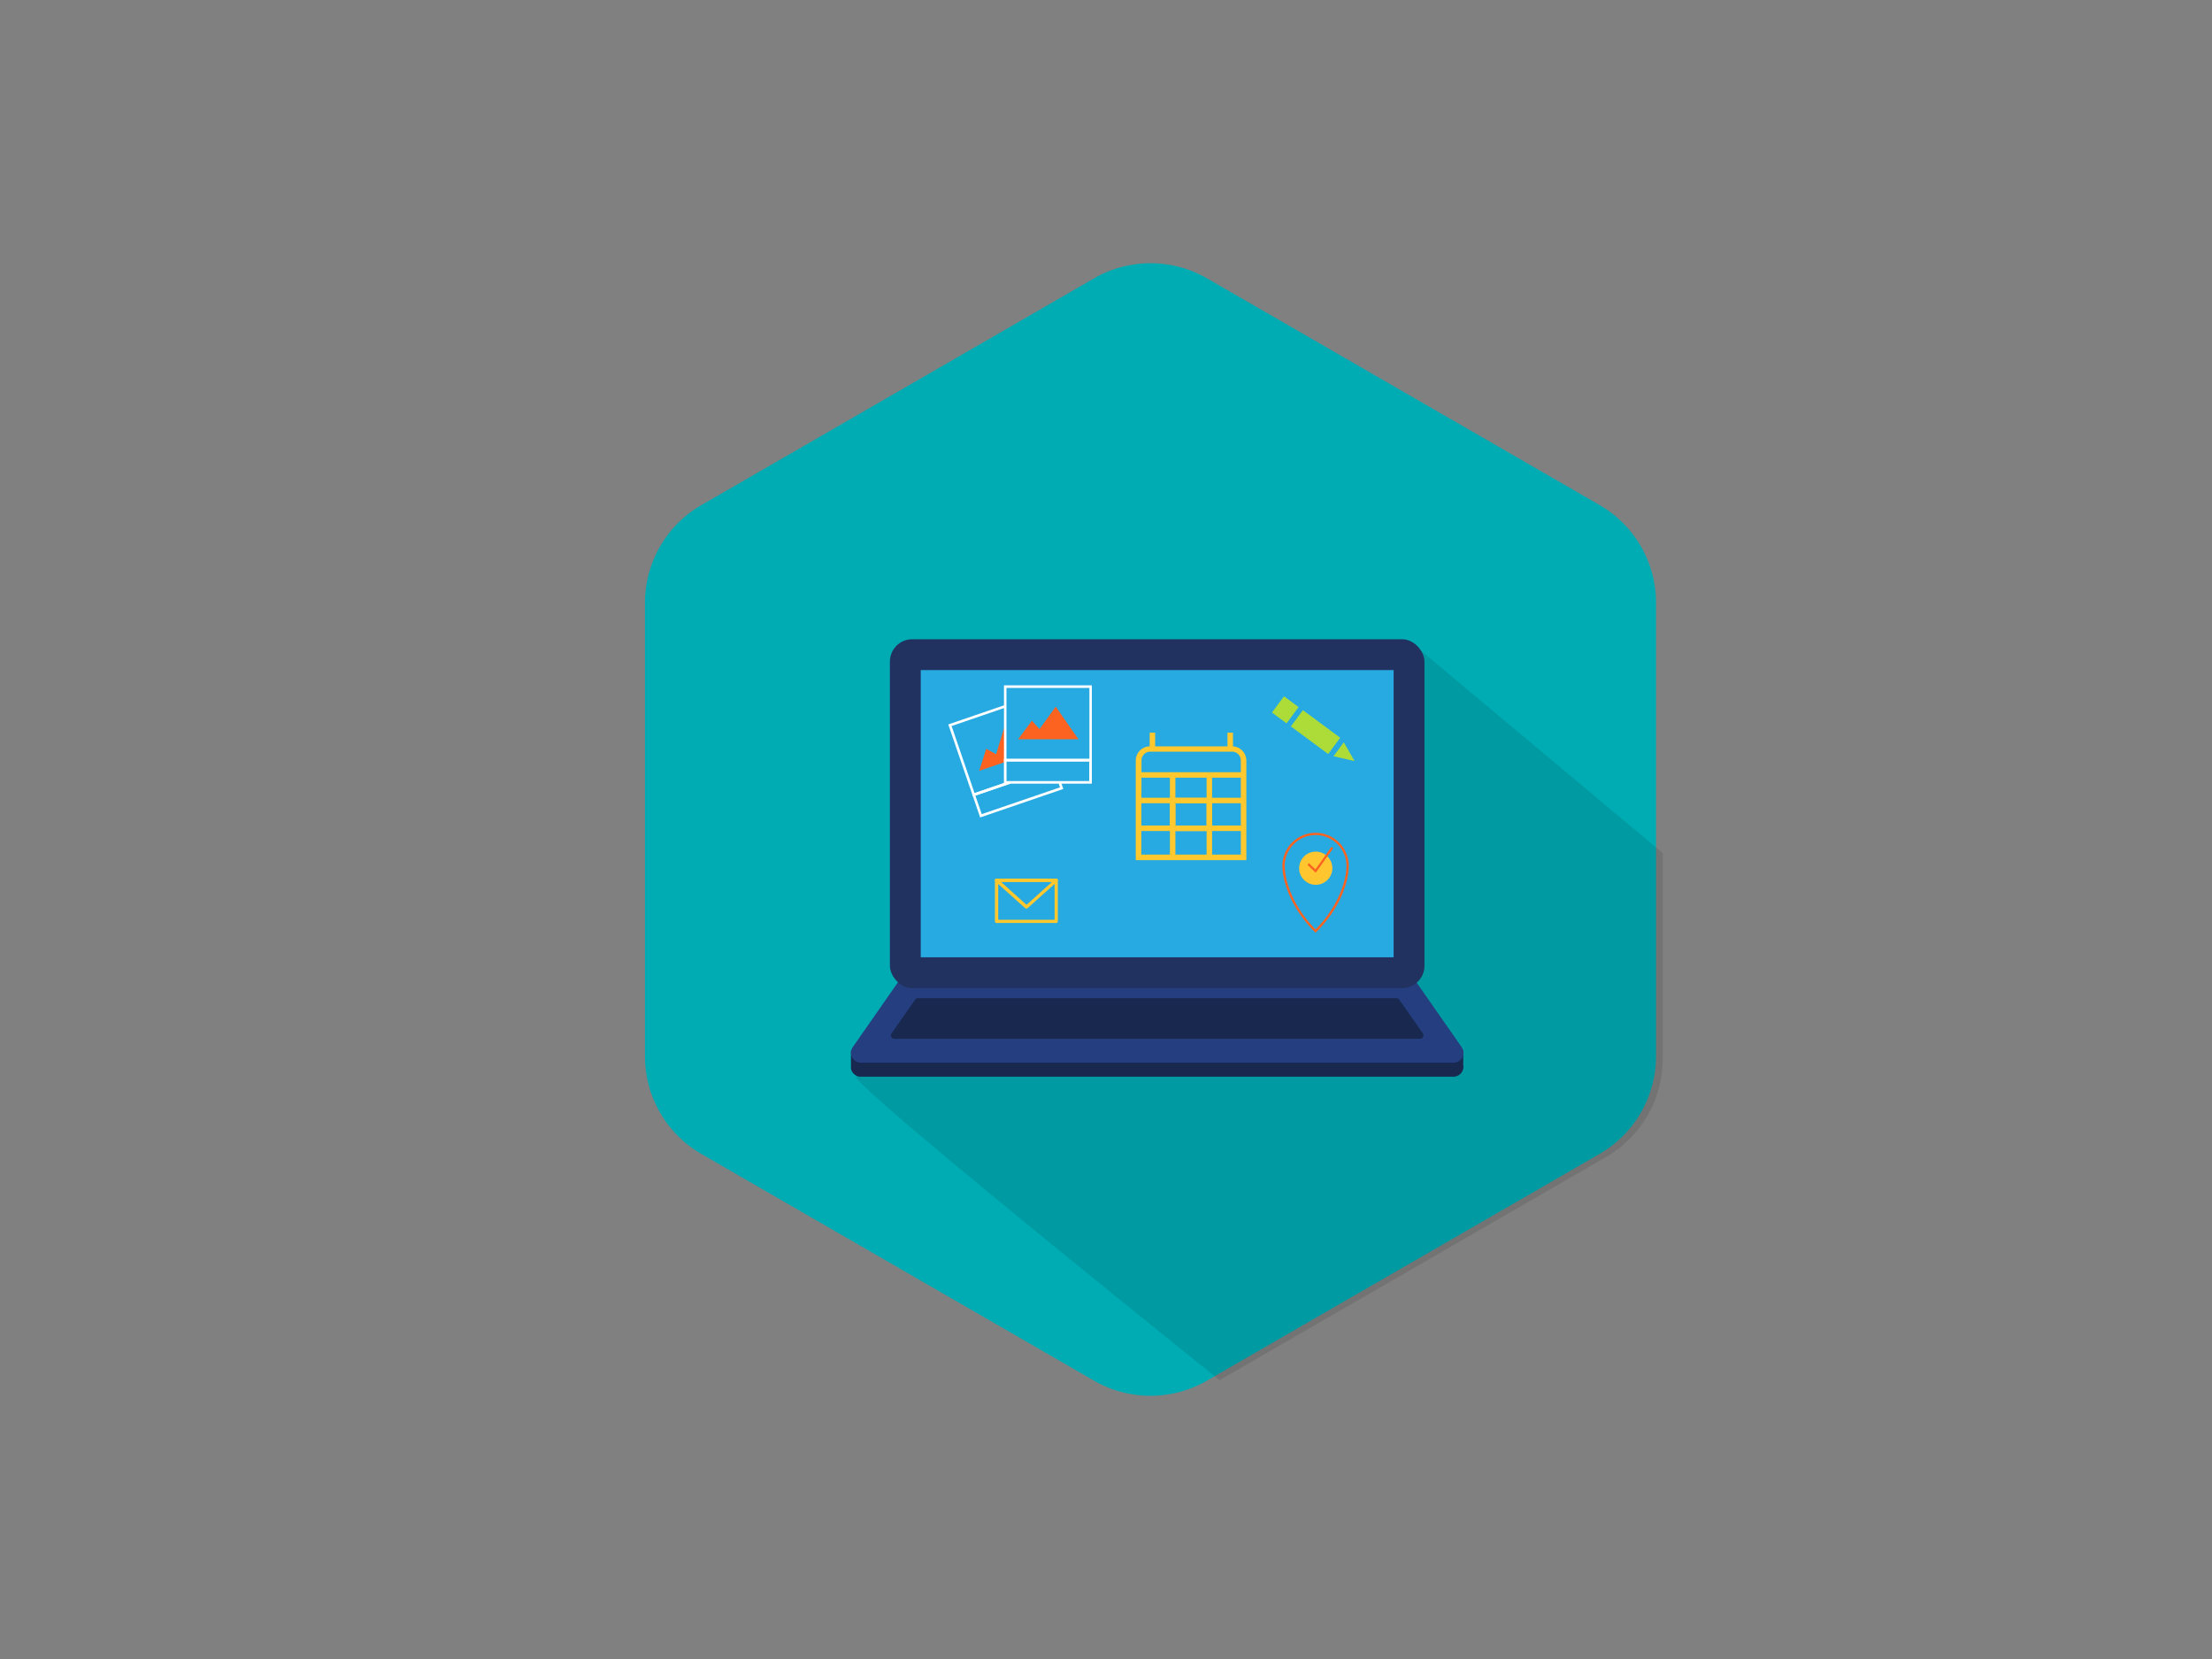
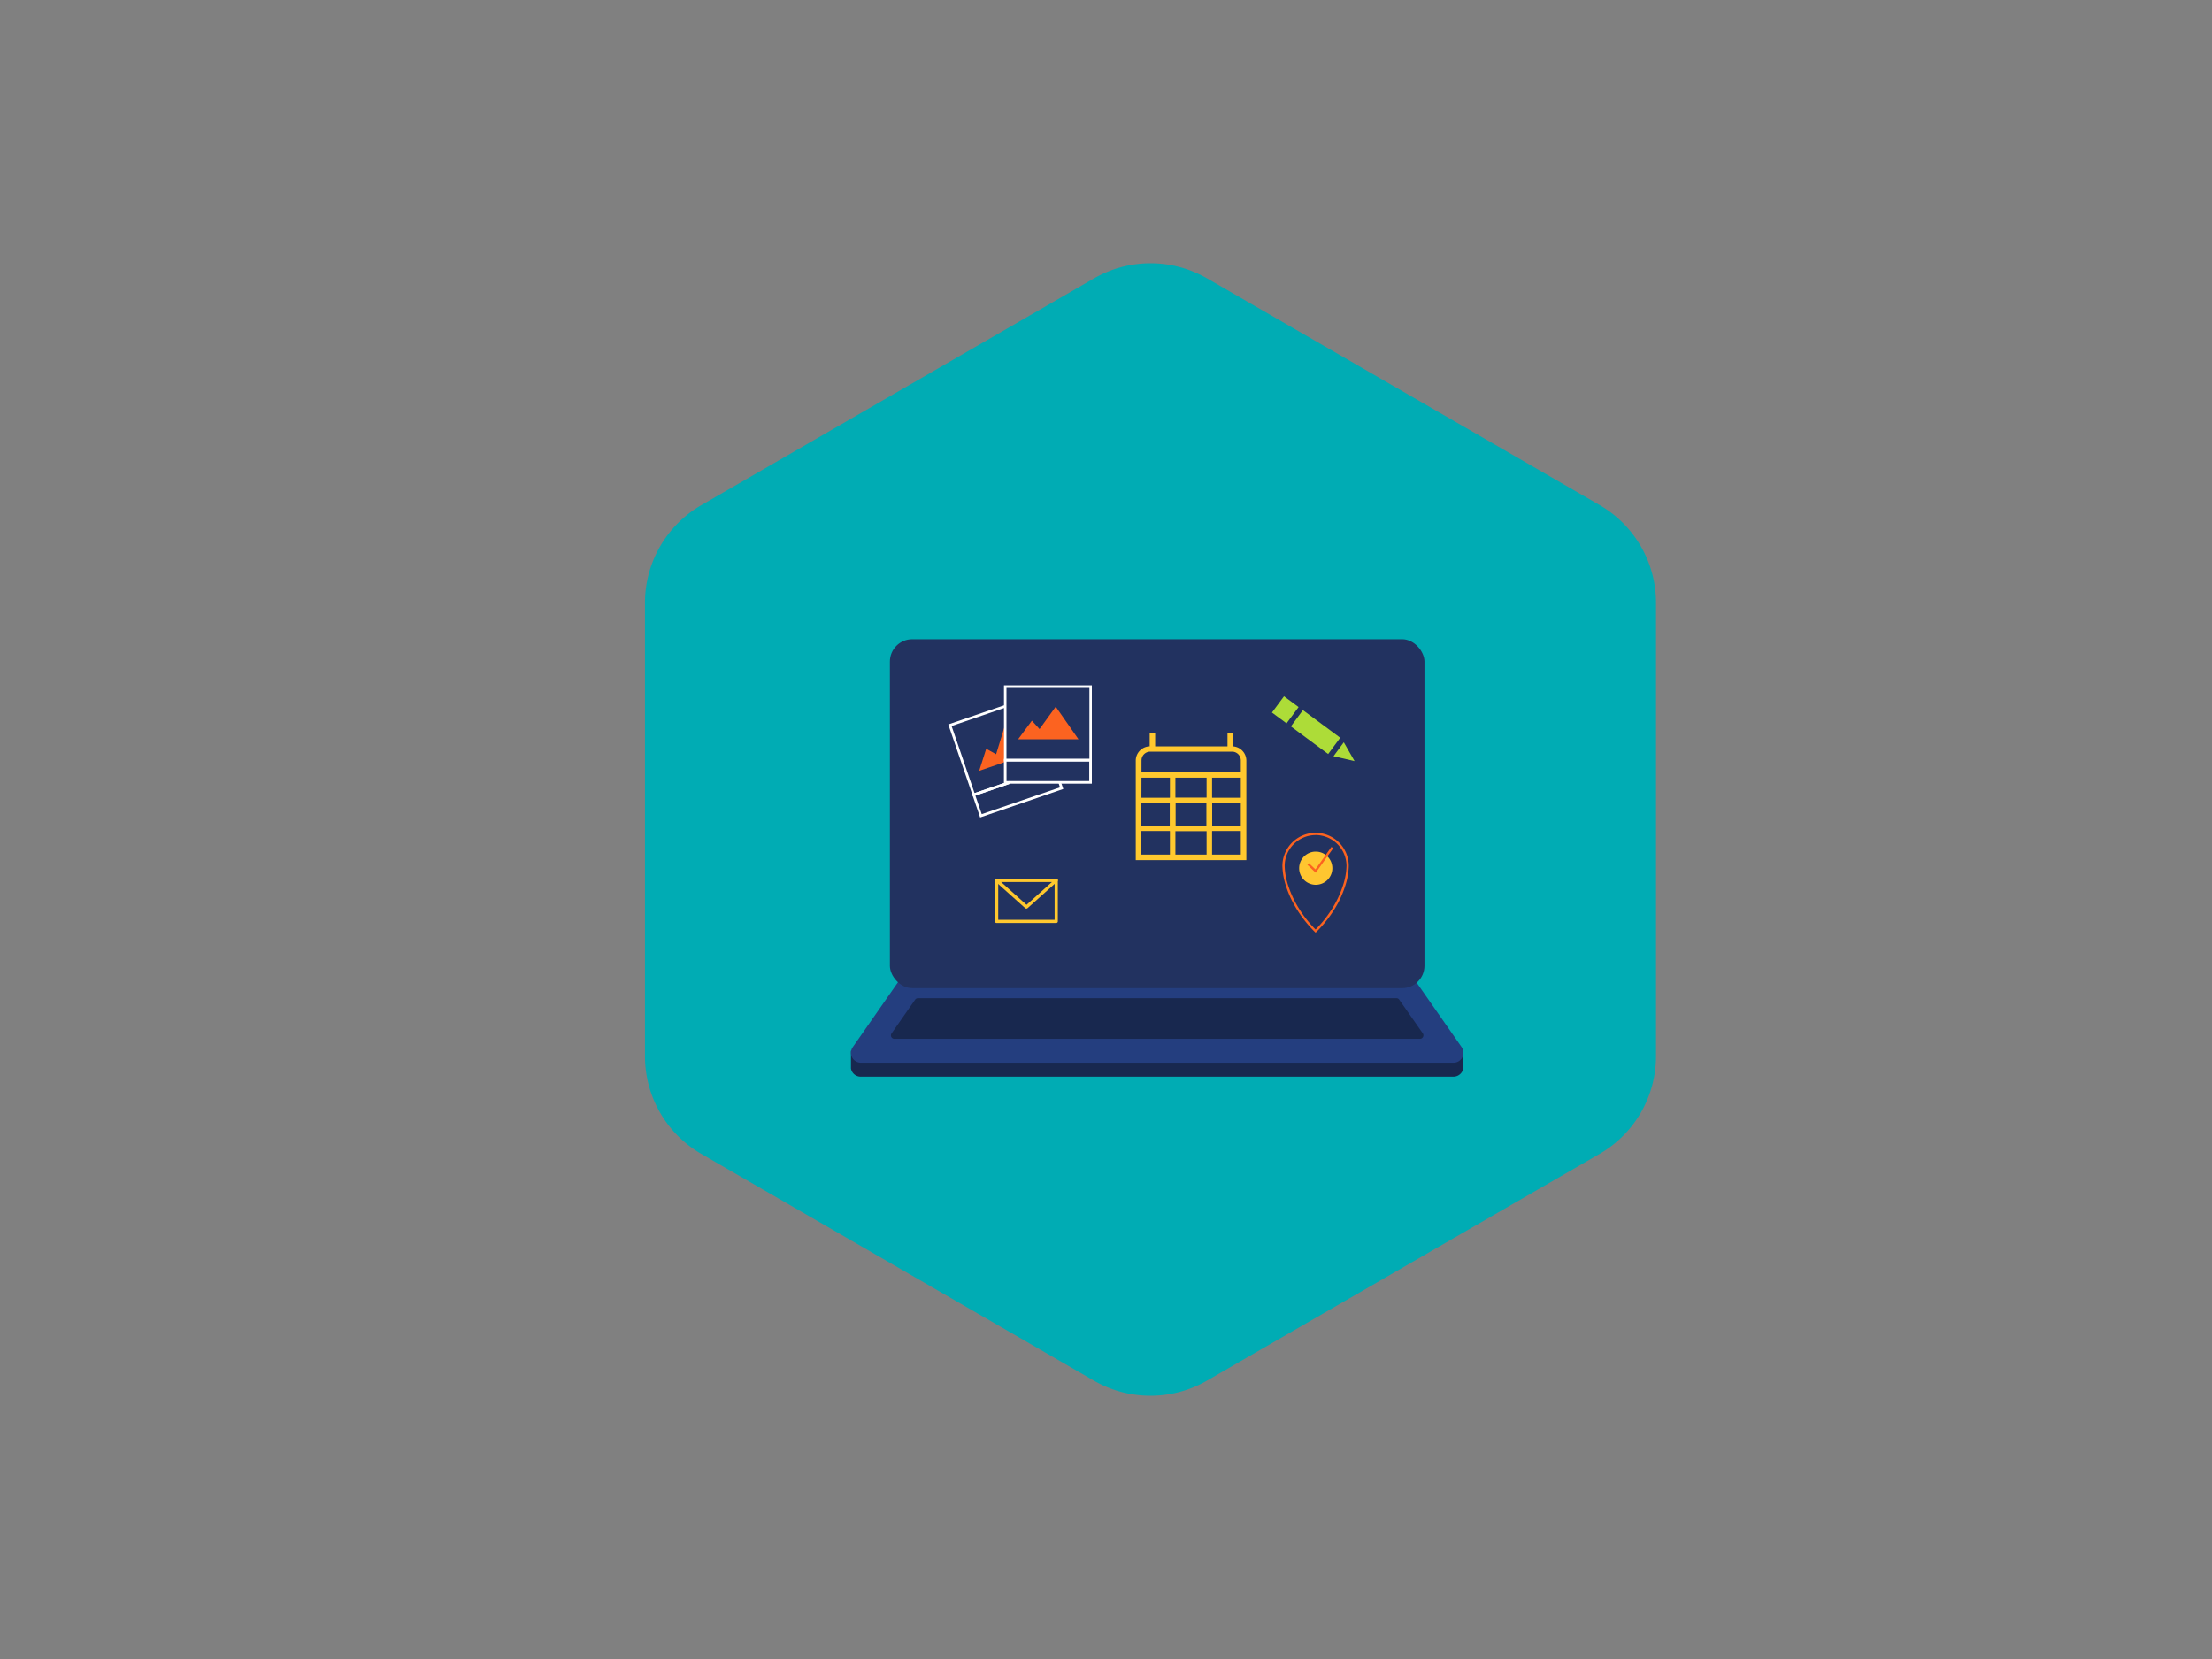
<svg xmlns="http://www.w3.org/2000/svg" id="Lag_1" data-name="Lag 1" viewBox="0 0 400 300">
  <rect x="0" y="0" width="400" height="300" fill="#808080" stroke="none" />
  <defs>
    <style>.cls-1{fill:none;}.cls-2{fill:#00acb4;}.cls-3{clip-path:url(#clip-path);}.cls-4{opacity:0.1;isolation:isolate;}.cls-5{fill:#ffc82e;}.cls-6{fill:#ff4a6d;}.cls-7{fill:#18284f;}.cls-8{fill:#243e7f;}.cls-9{fill:#223260;}.cls-10{fill:#27aae1;}.cls-11{fill:#fc6320;}.cls-12{fill:#ffc630;}.cls-13{fill:#fff;}.cls-14{fill:#addc38;}</style>
    <clipPath id="clip-path">
      <path class="cls-1" d="M300.67,191.53v-82a20.41,20.41,0,0,0-10.2-17.67l-71-41a20.42,20.42,0,0,0-20.4,0l-71,41a20.4,20.4,0,0,0-10.21,17.67v82a20.4,20.4,0,0,0,10.21,17.67l71,41a20.42,20.42,0,0,0,20.4,0l71-41A20.41,20.41,0,0,0,300.67,191.53Z" />
    </clipPath>
  </defs>
  <path class="cls-2" d="M299.46,191V109a20.41,20.41,0,0,0-10.2-17.67l-71-41a20.44,20.44,0,0,0-20.41,0l-71,41A20.41,20.41,0,0,0,116.63,109v82a20.41,20.41,0,0,0,10.2,17.67l71,41a20.44,20.44,0,0,0,20.41,0l71-41A20.41,20.41,0,0,0,299.46,191Z" />
  <g class="cls-3">
-     <path class="cls-4" d="M154.78,194.7c.13,3,109.86,90.17,109.86,90.17,3,.46,81.41-91.36,81.32-92.7l-88.81-74.36C256.62,115.87,154.58,190.31,154.78,194.7Z" />
-   </g>
+     </g>
  <path class="cls-5" d="M237.81,175.24H213.68a.65.65,0,0,1-.65-.65V158a.65.65,0,0,1,.65-.65h24.13a.65.65,0,0,1,.65.65v16.64A.65.65,0,0,1,237.81,175.24Zm-23.48-1.3h22.83V158.6H214.33Z" />
  <path class="cls-5" d="M225.74,169.42a.65.65,0,0,1-.43-.17l-12.07-10.81a.65.65,0,0,1-.17-.72.66.66,0,0,1,.61-.42h24.13a.66.66,0,0,1,.44,1.14l-12.07,10.81A.66.66,0,0,1,225.74,169.42ZM215.38,158.6l10.36,9.3,10.37-9.3Z" />
  <path class="cls-6" d="M207.19,170.76l1.22-.26v-5.82l-1.35-.26V162.9h3.88v7.6l1.22.26v1.52h-5Zm4.52-11.13a2.16,2.16,0,1,1-2.16-2.16A2.16,2.16,0,0,1,211.71,159.63Z" />
  <path class="cls-7" d="M264.6,192.53V190H153.88v3.22h0a1.79,1.79,0,0,0,1.77,1.48H262.84A1.81,1.81,0,0,0,264.6,192.53Z" />
  <path class="cls-8" d="M262.84,192.17H155.68a1.79,1.79,0,0,1-1.47-2.82l9.19-13.19h91.71l9.2,13.19A1.79,1.79,0,0,1,262.84,192.17Z" />
  <path class="cls-7" d="M161.24,186.85l4.24-6.08a.63.63,0,0,1,.51-.27h86.53a.6.6,0,0,1,.51.27l4.25,6.08a.63.63,0,0,1-.52,1h-95A.62.62,0,0,1,161.24,186.85Z" />
  <rect class="cls-9" x="160.92" y="115.59" width="96.67" height="63.1" rx="4.05" />
-   <rect class="cls-10" x="166.5" y="121.17" width="85.51" height="51.94" />
  <path class="cls-11" d="M237.9,168.65l-.14-.14a22,22,0,0,1-3.44-4.39,18.49,18.49,0,0,1-1.74-3.8,12.47,12.47,0,0,1-.68-3.72,6,6,0,0,1,12,0,12.47,12.47,0,0,1-.68,3.72,18.44,18.44,0,0,1-1.73,3.8,22.37,22.37,0,0,1-3.44,4.39Zm0-17.64a5.59,5.59,0,0,0-5.59,5.59h0a12.25,12.25,0,0,0,.66,3.61,18.47,18.47,0,0,0,1.7,3.72,21.53,21.53,0,0,0,3.23,4.15,21.58,21.58,0,0,0,3.23-4.16,18.3,18.3,0,0,0,1.7-3.73,12,12,0,0,0,.66-3.59h0A5.6,5.6,0,0,0,237.9,151Z" />
  <path class="cls-12" d="M240.93,157a3,3,0,1,1-3-3A3,3,0,0,1,240.93,157Z" />
  <polygon class="cls-11" points="237.93 157.82 236.42 156.39 236.7 156.1 237.87 157.21 240.76 153.15 241.09 153.38 237.93 157.82" />
  <polygon class="cls-13" points="175.94 144.02 171.48 131 181.7 127.5 181.85 127.94 172.08 131.29 176.23 143.42 182.57 141.25 182.72 141.7 175.94 144.02" />
  <polygon class="cls-13" points="177.24 147.82 175.79 143.57 182.57 141.25 182.72 141.7 176.38 143.87 177.53 147.22 191.68 142.38 191.4 141.55 191.84 141.4 192.28 142.67 177.24 147.82" />
  <polygon class="cls-11" points="181.78 131.75 181.59 131.61 180.13 136.39 178.34 135.4 177.07 139.39 181.78 137.78 181.78 131.75" />
  <path class="cls-13" d="M197.44,137.69H181.55V123.93h15.89ZM182,137.23h15V124.4H182Z" />
  <polygon class="cls-13" points="196.97 141.71 181.54 141.71 181.54 137.23 197.44 137.23 197.44 141.71 196.97 141.71 196.97 137.69 182.01 137.69 182.01 141.24 196.97 141.24 196.97 141.71" />
  <polygon class="cls-11" points="184.11 133.68 186.6 130.32 187.98 131.84 190.91 127.79 195.02 133.68 184.11 133.68" />
  <rect class="cls-14" x="230.58" y="126.7" width="3.66" height="3.28" transform="translate(-9.01 238.8) rotate(-53.49)" />
  <rect class="cls-14" x="236.07" y="128.21" width="3.66" height="8.39" transform="translate(-10.07 244.82) rotate(-53.49)" />
  <polygon class="cls-14" points="241.14 136.75 244.95 137.63 243 134.23 241.14 136.75" />
  <path class="cls-5" d="M225.38,155.54h-20v-18a2.59,2.59,0,0,1,2.58-2.58H222.8a2.59,2.59,0,0,1,2.58,2.58Zm-19-1h18V137.5a1.59,1.59,0,0,0-1.59-1.58H208a1.58,1.58,0,0,0-1.58,1.58Z" />
  <rect class="cls-5" x="205.87" y="139.64" width="19.01" height="0.99" />
  <rect class="cls-5" x="207.9" y="132.49" width="0.99" height="2.79" />
  <rect class="cls-5" x="221.97" y="132.49" width="0.99" height="2.79" />
  <rect class="cls-5" x="205.87" y="144.26" width="19.01" height="0.99" />
  <rect class="cls-5" x="205.87" y="149.28" width="19.01" height="0.99" />
  <rect class="cls-5" x="211.56" y="140.14" width="0.99" height="14.9" />
  <rect class="cls-5" x="218.19" y="140.14" width="0.99" height="14.9" />
  <path class="cls-5" d="M219.19,150.28h-7.63v-6h7.63Zm-6.64-1h5.64v-4h-5.64Z" />
  <path class="cls-5" d="M191,166.9H180.2a.29.29,0,0,1-.29-.29v-7.43a.29.29,0,0,1,.29-.29H191a.29.29,0,0,1,.29.29v7.43A.29.29,0,0,1,191,166.9Zm-10.49-.58h10.2v-6.85h-10.2Z" />
  <path class="cls-5" d="M185.59,164.3a.26.26,0,0,1-.19-.07L180,159.4a.3.3,0,0,1-.08-.32.29.29,0,0,1,.27-.19H191a.28.28,0,0,1,.27.19.29.29,0,0,1-.07.32l-5.39,4.83A.31.31,0,0,1,185.59,164.3ZM181,159.47l4.63,4.15,4.63-4.15Z" />
</svg>